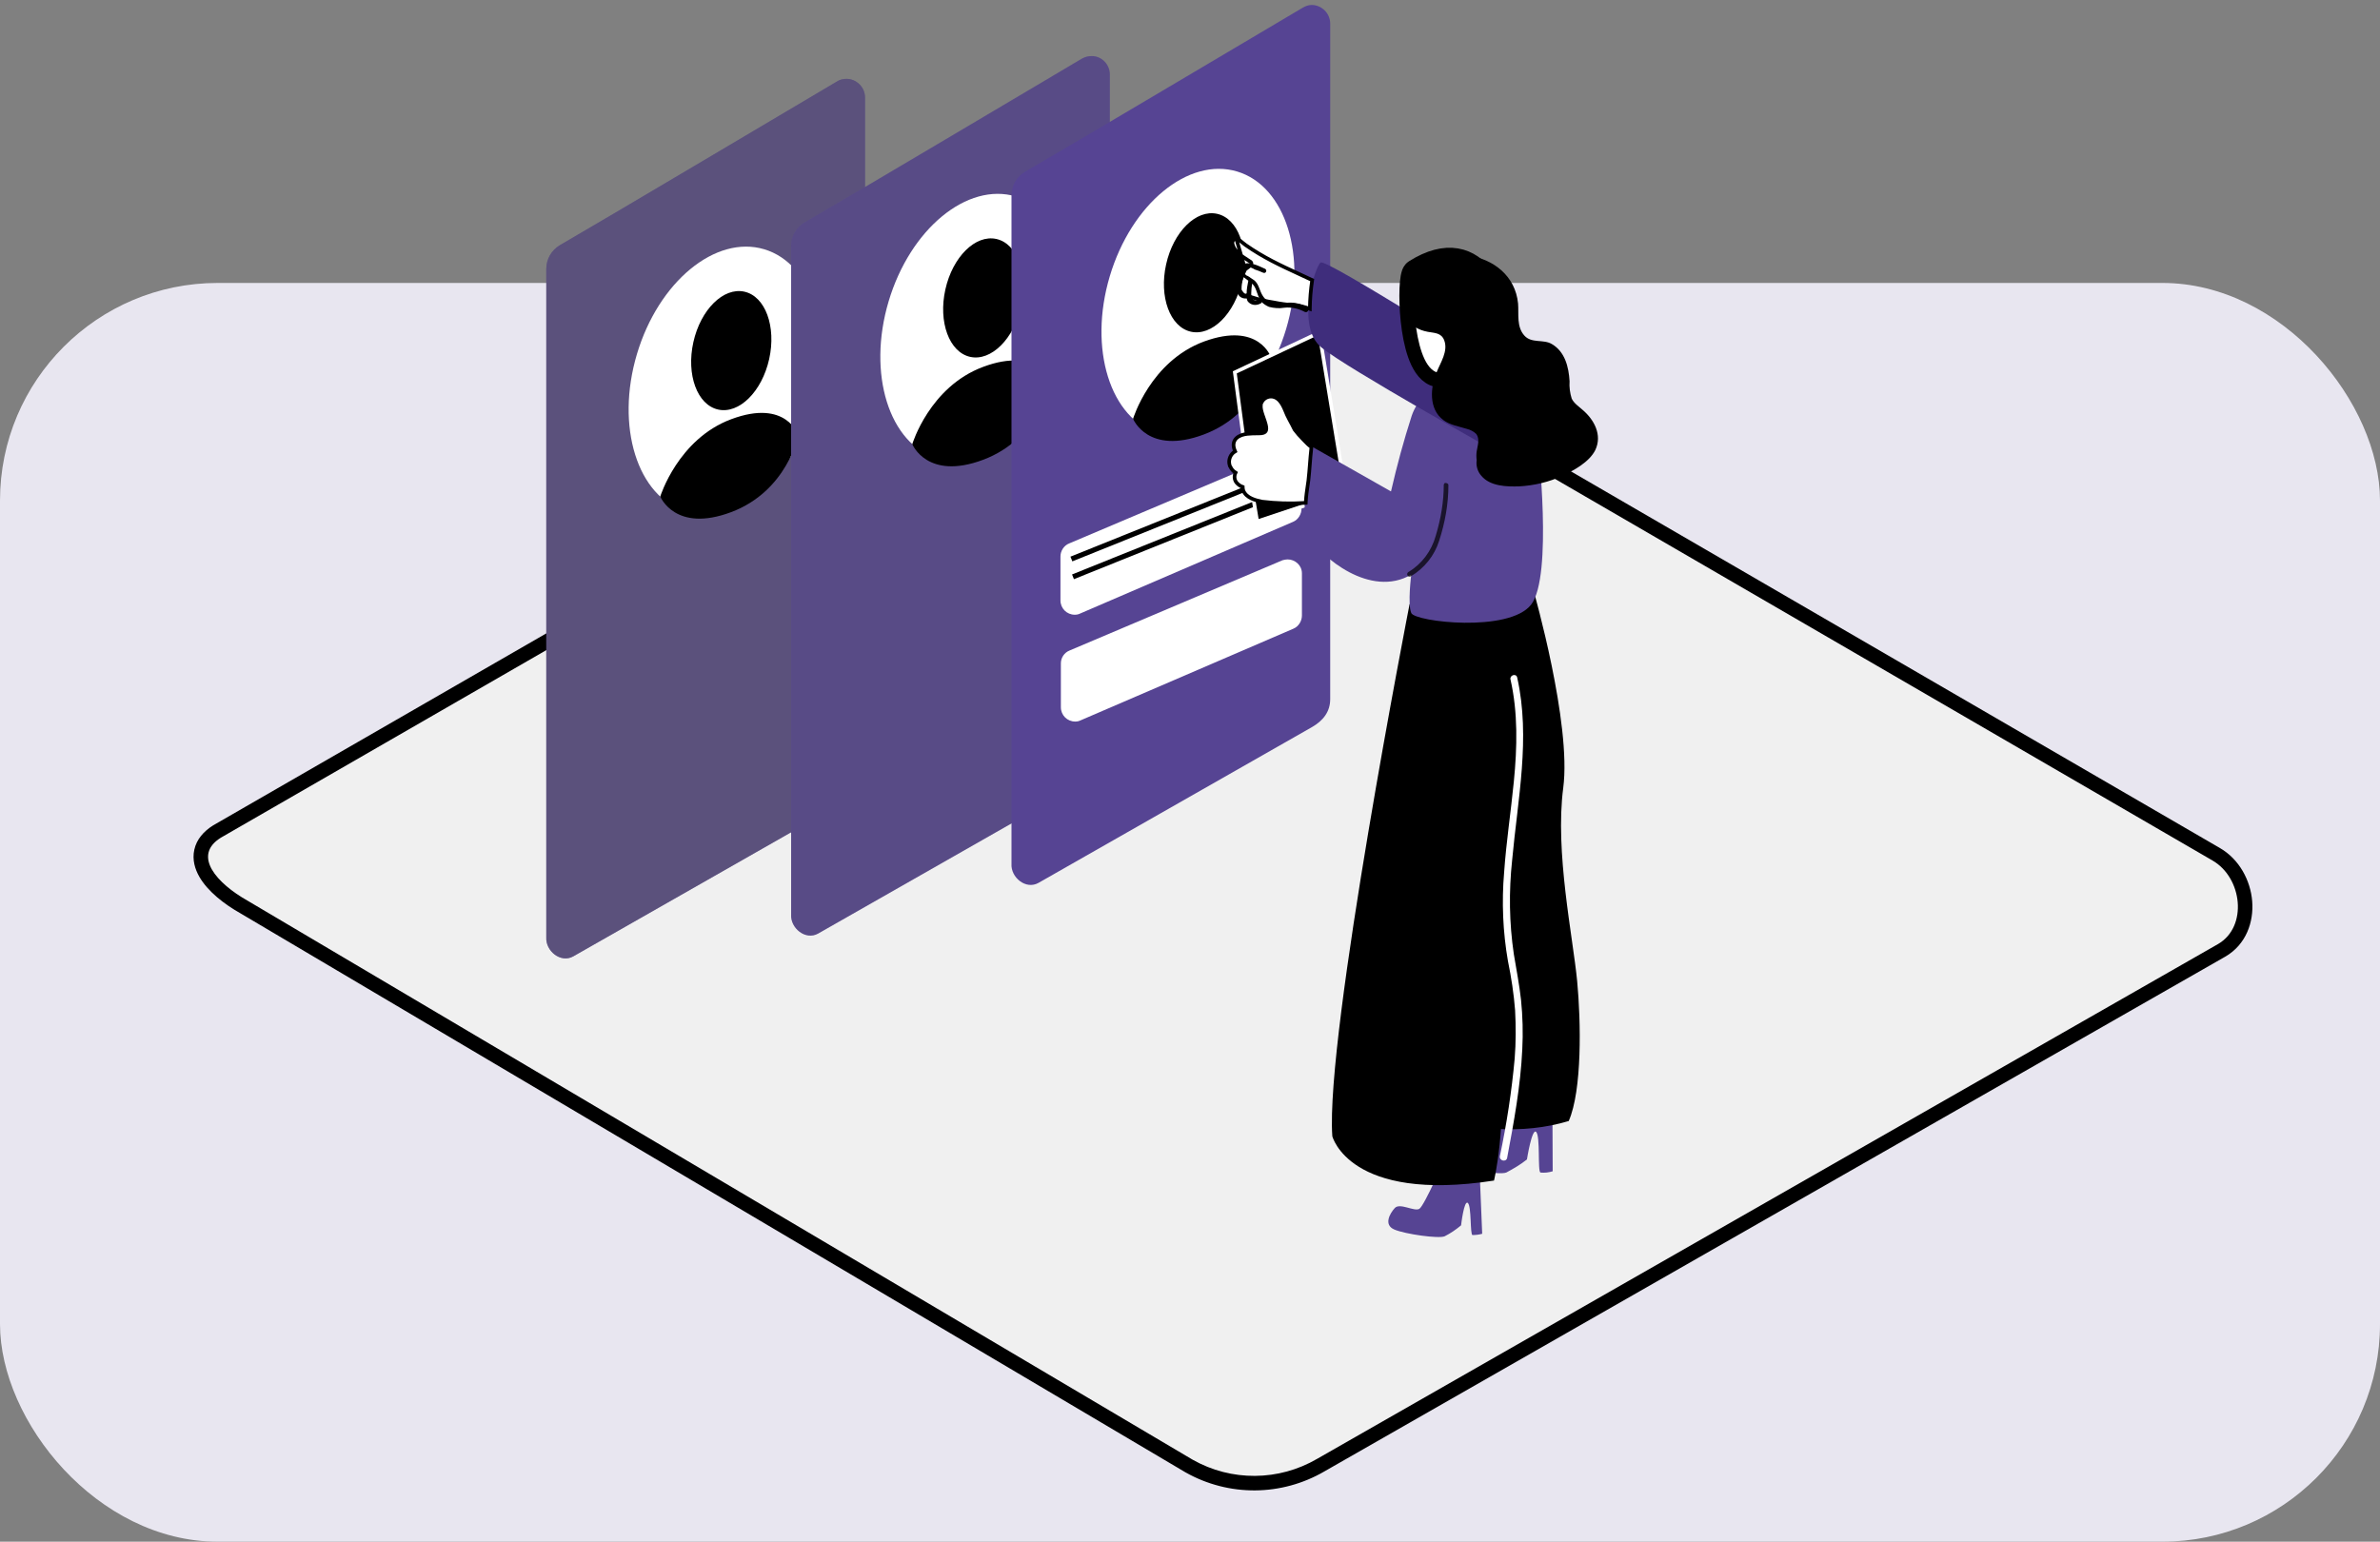
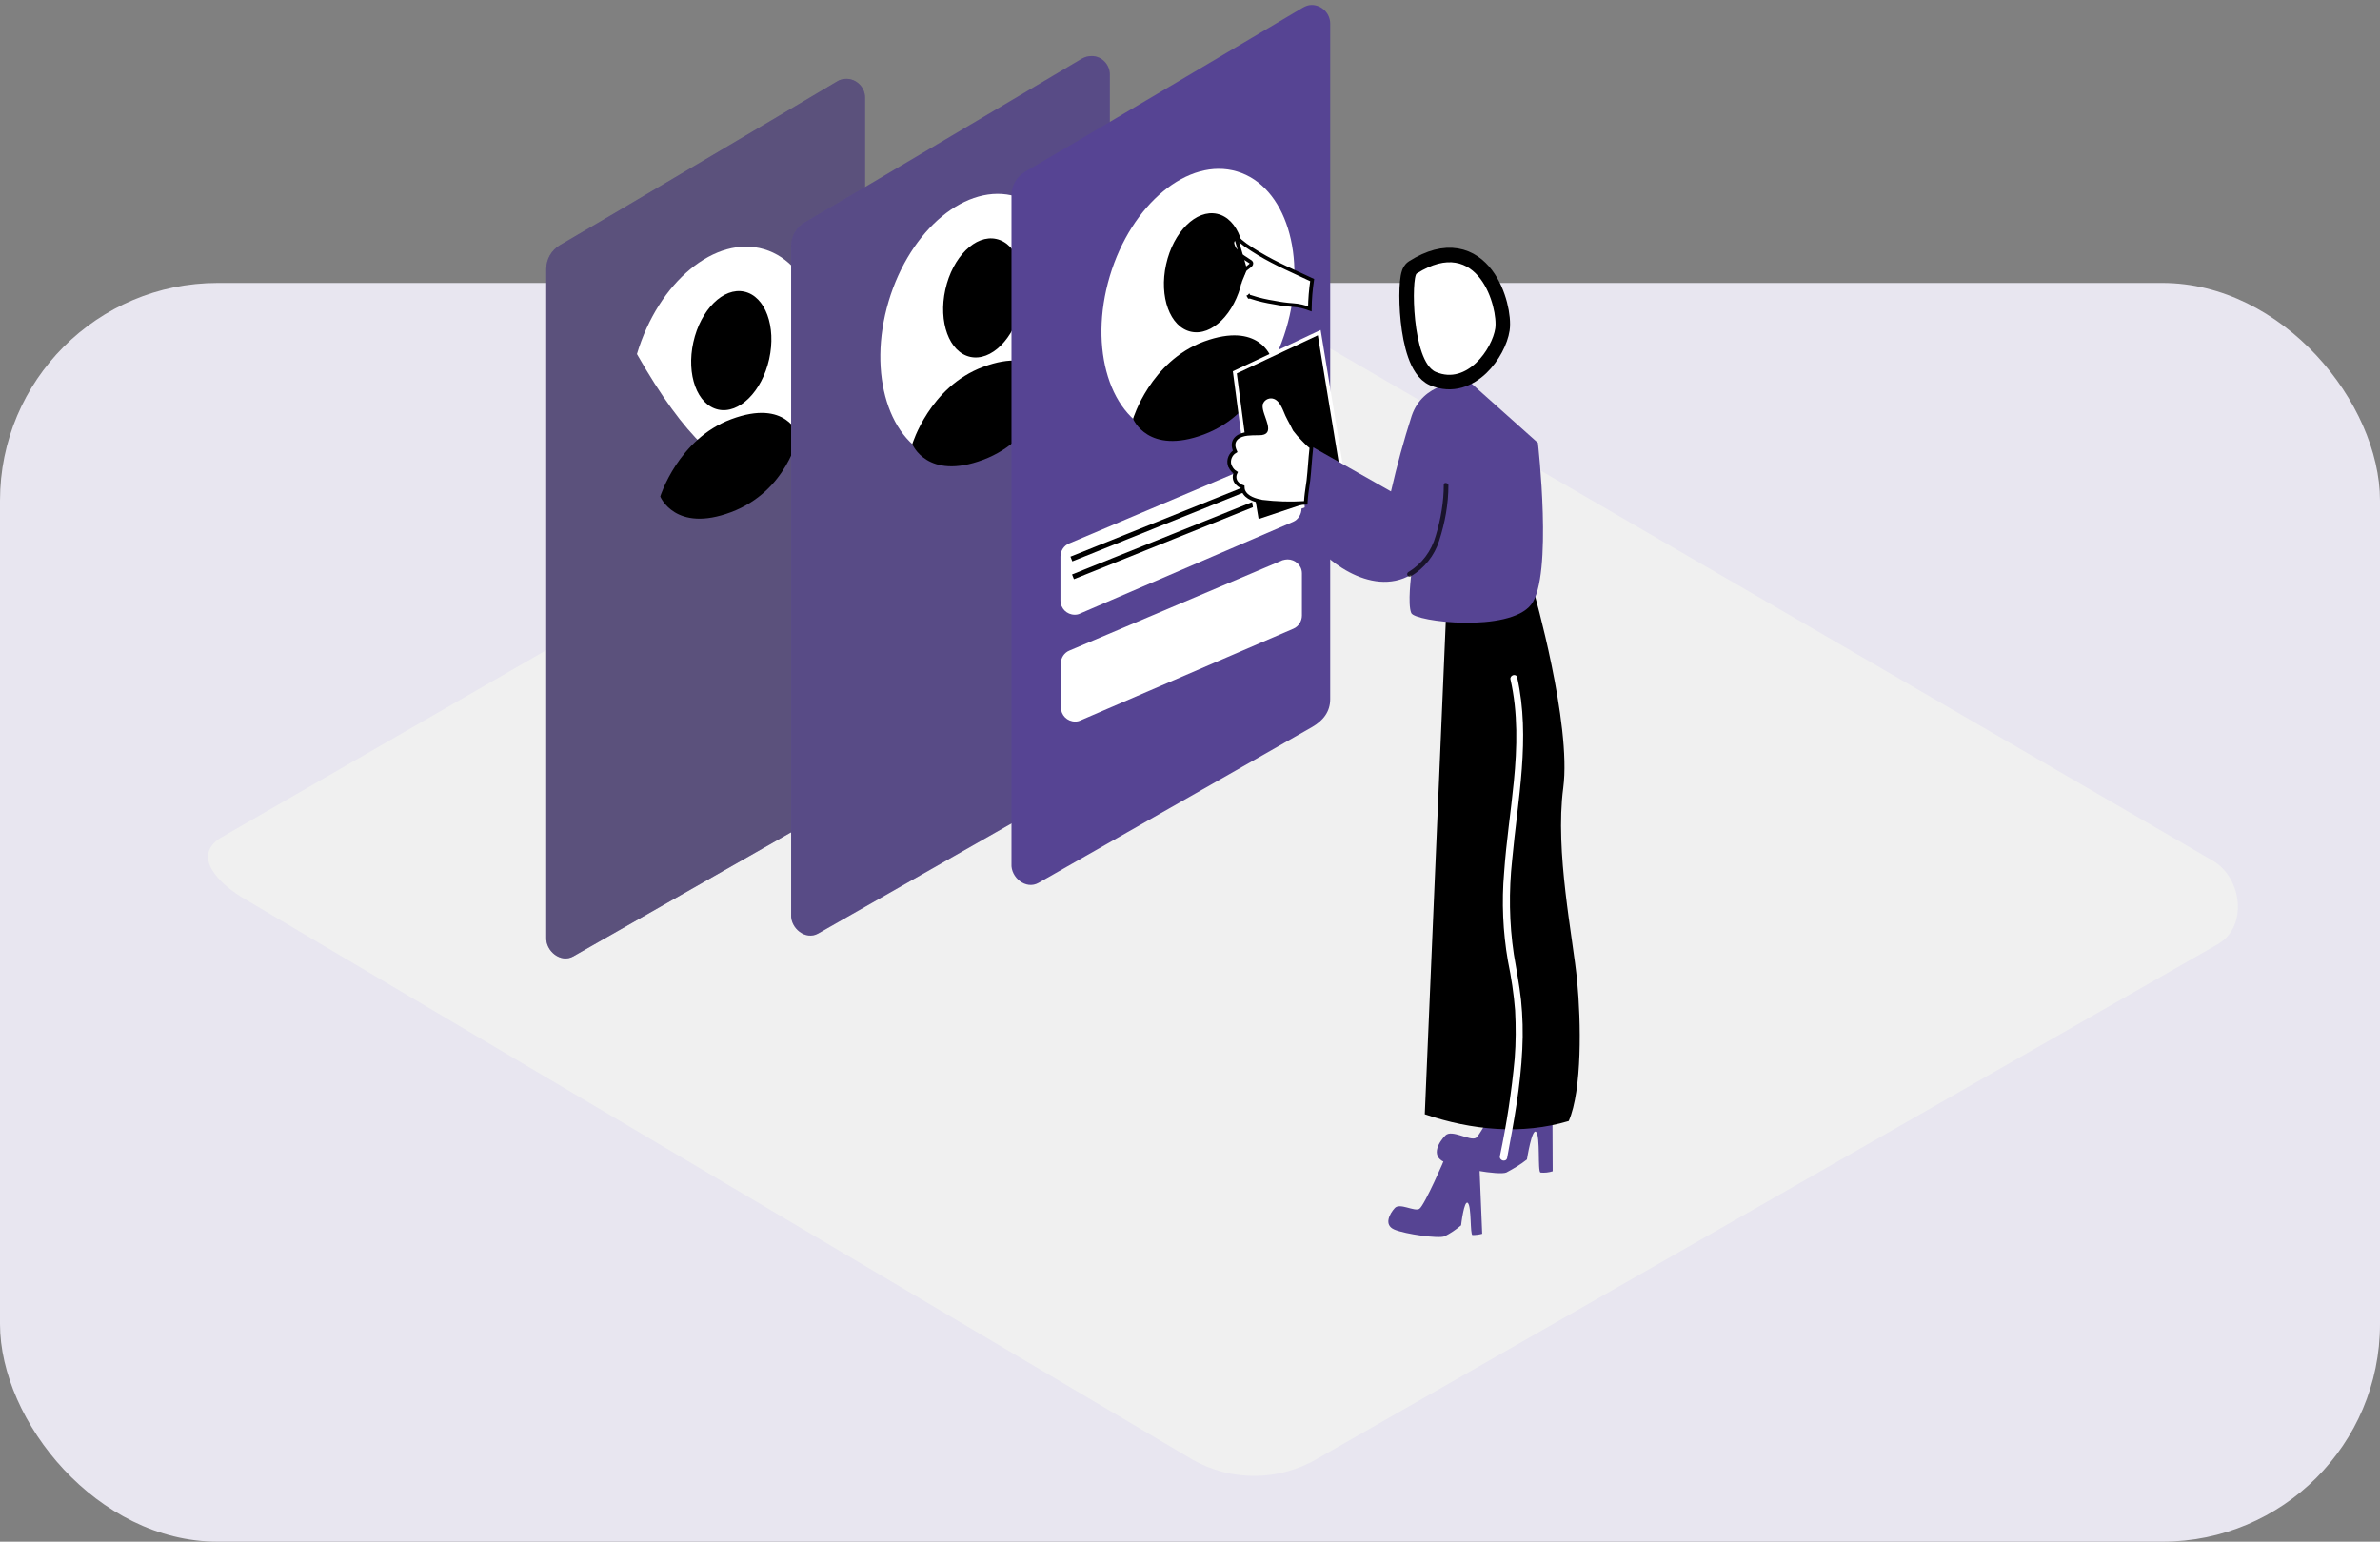
<svg xmlns="http://www.w3.org/2000/svg" width="656" height="425" viewBox="0 0 656 425" fill="none">
  <rect x="0" y="0" width="656" height="425" fill="#808080" stroke="none" />
  <g clip-path="url(#clip0_46_984)">
    <rect y="78" width="656" height="347" rx="60" fill="#E8E6F0" />
  </g>
  <g clip-path="url(#clip1_46_984)">
    <path d="M328.717 402.398L68.199 248.273C59.938 243.616 52.84 235.933 60.869 230.928L322.434 80.178C326.39 77.734 332.324 76.104 336.28 78.432L609.829 237.214C618.09 241.987 619.603 255.49 611.342 260.263L363.041 402.165C352.453 408.335 339.421 408.451 328.717 402.398Z" fill="#F0F0F0" />
-     <path fill-rule="evenodd" clip-rule="evenodd" d="M326.714 405.86L66.198 251.735C61.856 249.283 57.291 245.772 54.96 241.728C53.752 239.633 52.937 237.019 53.562 234.222C54.198 231.375 56.139 229.163 58.753 227.533L58.812 227.496L320.386 76.741C322.734 75.299 325.665 74.087 328.684 73.572C331.682 73.06 335.215 73.169 338.297 74.978C338.301 74.98 338.305 74.982 338.309 74.984L611.83 233.75C617.279 236.898 620.3 242.757 620.768 248.408C621.238 254.087 619.151 260.37 613.343 263.726L613.334 263.73L613.326 263.735L365.055 405.62C365.051 405.623 365.046 405.626 365.042 405.628C353.232 412.503 338.691 412.632 326.748 405.879L326.714 405.86ZM363.041 402.164L611.342 260.262C619.603 255.489 618.09 241.986 609.829 237.213L336.28 78.432C332.324 76.103 326.39 77.733 322.434 80.178L60.869 230.927C52.84 235.933 59.938 243.616 68.199 248.272L328.717 402.397C339.421 408.45 352.453 408.334 363.041 402.164Z" fill="black" />
    <path d="M230.743 22.439C212.592 33.148 167.795 59.806 154.298 67.605C151.971 69.002 150.575 71.447 150.575 74.124V258.399C150.342 262.124 154.531 265.616 158.022 263.638L233.419 220.683C236.445 218.937 238.423 216.492 238.423 213V26.862C238.423 24.068 236.095 21.74 233.303 21.74C232.372 21.74 231.441 21.973 230.743 22.439Z" fill="#564493" />
    <g opacity="0.46">
      <path d="M230.742 22.439C212.591 33.148 167.795 59.806 154.298 67.605C151.97 69.002 150.574 71.447 150.574 74.124V258.399C150.342 262.124 154.53 265.616 158.021 263.638L233.419 220.683C236.444 218.937 238.422 216.492 238.422 213V26.862C238.422 24.068 236.095 21.74 233.302 21.74C232.371 21.74 231.441 21.973 230.742 22.439Z" fill="#606060" />
    </g>
-     <path d="M224.176 112.115C230.128 92.153 224.071 72.723 210.646 68.716C197.222 64.709 181.513 77.643 175.561 97.604C169.608 117.566 175.666 136.996 189.09 141.003C202.515 145.01 218.223 132.077 224.176 112.115Z" fill="white" />
+     <path d="M224.176 112.115C230.128 92.153 224.071 72.723 210.646 68.716C197.222 64.709 181.513 77.643 175.561 97.604C202.515 145.01 218.223 132.077 224.176 112.115Z" fill="white" />
    <path d="M212.009 98.98C214.004 90.006 210.943 81.69 205.172 80.406C199.402 79.122 193.106 85.356 191.111 94.329C189.116 103.303 192.177 111.619 197.948 112.903C203.718 114.187 210.014 107.953 212.009 98.98Z" fill="black" />
    <path d="M181.99 136.869C181.99 136.869 186.877 121.038 201.538 115.567C216.78 109.863 220.038 119.99 220.038 119.99C220.038 119.99 217.013 135.356 201.538 141.176C186.063 146.997 181.99 136.869 181.99 136.869Z" fill="black" />
    <path d="M298.229 16.154C280.077 26.863 235.281 53.521 221.784 61.32C219.457 62.717 218.06 65.162 218.06 67.839V252.114C217.828 255.839 222.016 259.331 225.507 257.352L300.905 214.398C303.93 212.651 305.908 210.207 305.908 206.715V20.577C305.908 17.783 303.697 15.455 300.905 15.455C299.974 15.455 299.043 15.688 298.229 16.154Z" fill="#564493" />
    <g opacity="0.25">
      <path d="M298.229 16.154C280.078 26.863 235.282 53.521 221.785 61.32C219.458 62.717 218.061 65.162 218.061 67.839V252.114C217.829 255.839 222.017 259.331 225.508 257.352L300.906 214.398C303.931 212.651 305.909 210.207 305.909 206.715V20.577C305.909 17.783 303.698 15.455 300.906 15.455C299.975 15.455 299.044 15.688 298.229 16.154Z" fill="#606060" />
    </g>
    <path d="M293.552 97.564C299.505 77.603 293.447 58.172 280.023 54.165C266.598 50.158 250.89 63.092 244.937 83.054C238.984 103.015 245.042 122.446 258.466 126.453C271.891 130.46 287.599 117.526 293.552 97.564Z" fill="white" />
    <path d="M281.467 84.452C283.462 75.478 280.401 67.163 274.63 65.879C268.86 64.595 262.564 70.828 260.569 79.802C258.574 88.776 261.635 97.092 267.406 98.376C273.177 99.66 279.472 93.426 281.467 84.452Z" fill="black" />
    <path d="M251.453 122.434C251.453 122.434 256.224 106.602 271.001 101.131C286.243 95.427 289.501 105.555 289.501 105.555C289.501 105.555 286.476 120.92 271.001 126.741C255.526 132.561 251.453 122.434 251.453 122.434Z" fill="black" />
    <path d="M358.965 2.184C340.813 12.894 296.017 39.551 282.52 47.351C280.193 48.748 278.797 51.192 278.797 53.87V238.144C278.564 241.87 282.753 245.362 286.243 243.383L361.641 200.428C364.666 198.682 366.644 196.237 366.644 192.745V6.491C366.644 3.697 364.317 1.369 361.524 1.369C360.594 1.369 359.779 1.718 358.965 2.184Z" fill="#564493" />
    <path d="M354.502 90.67C360.454 70.708 354.397 51.278 340.972 47.271C327.548 43.264 311.839 56.197 305.887 76.159C299.934 96.121 305.992 115.551 319.416 119.558C332.841 123.565 348.549 110.631 354.502 90.67Z" fill="white" />
    <path d="M342.317 77.519C344.312 68.545 341.251 60.229 335.48 58.945C329.709 57.661 323.414 63.895 321.419 72.869C319.424 81.842 322.485 90.158 328.256 91.442C334.026 92.726 340.322 86.493 342.317 77.519Z" fill="black" />
    <path d="M312.307 115.45C312.307 115.45 317.078 99.618 331.855 94.147C347.097 88.559 350.355 98.57 350.355 98.57C350.355 98.57 347.33 113.936 331.855 119.757C316.38 125.577 312.307 115.45 312.307 115.45Z" fill="black" />
    <path d="M292.295 153.399V165.506C292.295 167.718 294.041 169.464 296.251 169.464C296.833 169.464 297.299 169.347 297.764 169.115L356.407 143.854C357.803 143.272 358.734 141.759 358.734 140.245V128.604C358.734 126.393 356.988 124.646 354.778 124.646C354.196 124.646 353.73 124.763 353.265 124.996L294.739 149.791C293.226 150.373 292.295 151.886 292.295 153.399Z" fill="white" />
    <path d="M292.409 182.849V194.956C292.409 197.168 294.154 198.914 296.365 198.914C296.947 198.914 297.412 198.797 297.878 198.565L356.52 173.304C357.916 172.722 358.847 171.209 358.847 169.695V158.054C358.847 155.843 356.986 154.213 354.891 154.213C354.426 154.213 353.96 154.329 353.495 154.446L294.736 179.357C293.34 179.939 292.409 181.336 292.409 182.849Z" fill="white" />
    <path d="M354.748 129.444L295.05 153.455L295.57 154.751L355.269 130.74L354.748 129.444Z" fill="black" />
    <path d="M355.189 134.352L295.49 158.363L296.011 159.659L355.71 135.648L355.189 134.352Z" fill="black" />
    <path d="M416.332 295.999C416.332 296.348 408.42 312.762 406.791 313.693C405.162 314.625 400.159 311.249 398.414 312.995C396.668 314.741 394.225 318.583 398.065 320.329C401.904 322.075 413.074 324.054 415.169 323.239C417.147 322.191 419.125 321.027 420.87 319.63C420.87 319.63 422.266 310.783 423.43 312.064C424.593 313.344 423.779 322.89 424.593 323.239C425.757 323.355 426.804 323.239 427.968 322.89L427.851 294.719" fill="#564493" />
    <path d="M398.414 318.816C398.414 319.048 392.596 332.435 391.2 333.25C389.804 334.065 385.848 331.504 384.452 333.018C383.055 334.531 381.31 337.674 384.335 338.954C387.36 340.235 396.552 341.515 398.181 340.817C399.81 340.002 401.323 338.954 402.719 337.79C402.719 337.79 403.534 330.689 404.581 331.621C405.628 332.552 405.163 340.351 405.861 340.468C406.792 340.468 407.722 340.351 408.537 340.118L407.606 317.535" fill="#564493" />
-     <path d="M388.521 166.553C388.521 166.553 365.25 285.522 367.228 313.228C367.228 313.228 371.883 331.62 411.792 325.451C411.792 325.451 415.283 311.598 413.654 288.2C412.025 264.802 407.836 166.553 407.836 166.553H388.521Z" fill="black" />
    <path d="M392.712 307.174L398.762 165.155L422.731 162.943C422.731 162.943 433.203 199.496 430.876 217.19C428.549 234.884 433.552 258.282 434.716 270.505C435.763 281.564 436.112 300.538 432.388 309.036C419.589 312.878 405.627 311.597 392.712 307.174Z" fill="black" />
    <path d="M413.421 318.698C415.283 309.851 416.679 300.771 417.493 291.807C417.842 287.384 417.842 282.96 417.61 278.537C417.261 273.997 416.563 269.457 415.632 264.917C414.235 256.885 413.886 248.62 414.584 240.471C415.166 232.09 416.446 223.825 417.261 215.443C418.191 206.014 418.424 196.468 416.33 187.272C416.097 186.108 417.959 185.526 418.191 186.807C421.915 203.453 418.308 220.449 416.795 237.095C415.864 245.709 415.981 254.44 417.261 263.054C417.959 267.245 418.773 271.436 419.239 275.626C419.704 280.166 419.82 284.706 419.588 289.246C419.122 299.374 417.261 309.385 415.399 319.28C415.05 320.444 413.188 319.978 413.421 318.698Z" fill="white" />
    <path d="M362.576 138.381L370.721 134.889L363.623 91.701L340.352 102.644L343.028 122.899L346.519 143.736L362.576 138.381L360.016 135.122Z" fill="black" />
    <path d="M362.576 138.381L370.721 134.889L363.623 91.701L340.352 102.644L343.028 122.899L346.519 143.736L362.576 138.381ZM362.576 138.381L360.016 135.122" stroke="white" />
    <path d="M404.345 104.623C402.018 105.438 392.244 105.438 389.103 114.634C386.892 121.502 385.03 128.37 383.401 135.471L359.782 122.084C359.782 122.084 358.385 142.922 361.178 148.16C363.97 153.398 377.7 165.039 388.986 158.404C388.986 158.404 387.939 166.552 388.986 168.997C390.034 171.442 415.981 174.468 422.031 166.669C428.082 158.87 423.893 122.084 423.893 122.084" fill="#564493" />
    <path d="M360.627 132.51L360.627 132.51L360.628 132.501C360.803 130.979 360.92 129.487 361.037 128.006L361.037 128.001C361.153 126.516 361.269 125.041 361.442 123.538L361.476 123.245L361.236 123.074C360.665 122.665 360.164 122.144 359.642 121.6C359.461 121.412 359.278 121.221 359.089 121.032C358.303 120.246 357.517 119.349 356.841 118.452C356.606 117.929 356.345 117.437 356.09 116.97C356.032 116.863 355.975 116.759 355.918 116.655C355.715 116.284 355.52 115.93 355.342 115.574L354.764 114.417C354.644 114.157 354.526 113.872 354.398 113.563C354.345 113.437 354.291 113.306 354.234 113.172C354.042 112.715 353.827 112.228 353.575 111.762C353.078 110.843 352.396 109.928 351.358 109.513C349.968 108.957 348.311 109.622 347.713 110.998C347.606 111.146 347.568 111.308 347.552 111.408C347.533 111.521 347.531 111.628 347.53 111.692C347.438 112.484 347.702 113.432 347.996 114.318C348.096 114.621 348.202 114.92 348.305 115.215C348.526 115.841 348.739 116.446 348.883 117.025C349.1 117.89 349.103 118.493 348.878 118.864C348.682 119.189 348.188 119.516 346.877 119.488L346.877 119.488H346.867H346.855C345.816 119.488 344.861 119.488 343.786 119.608C342.694 119.729 341.579 120.069 340.839 120.757C340.461 121.109 340.181 121.554 340.064 122.095C339.948 122.631 340.001 123.227 340.227 123.875C340.231 123.888 340.235 123.901 340.24 123.914C340.29 124.065 340.35 124.247 340.434 124.43C339.161 125.172 338.485 126.78 338.921 128.217C338.925 128.284 338.94 128.382 338.987 128.477C339.024 128.55 339.069 128.604 339.097 128.635C339.103 128.642 339.11 128.648 339.116 128.655C339.438 129.362 339.923 129.915 340.564 130.307C340.158 131.118 340.165 132.136 340.758 132.967L340.766 132.978L340.775 132.989C341.214 133.538 341.844 134.01 342.531 134.232C342.541 134.526 342.571 134.869 342.669 135.163L342.672 135.172L342.675 135.181C343.089 136.286 344.009 136.974 344.968 137.422C345.927 137.871 346.996 138.113 347.809 138.288L347.831 138.292L347.854 138.295C351.723 138.764 355.593 138.882 359.463 138.647L359.908 138.62L359.932 138.176C360.016 136.672 360.219 135.301 360.415 133.982C360.489 133.485 360.562 132.996 360.627 132.51Z" fill="white" stroke="black" />
    <path opacity="0.7" d="M397.947 133.609C397.947 138.382 397.133 143.038 395.737 147.695C394.573 151.885 391.897 155.494 388.173 157.706C387.475 158.171 388.057 159.336 388.872 158.87C392.595 156.658 395.387 153.166 396.667 149.092C398.296 144.086 399.227 138.964 399.227 133.726C399.227 133.376 398.878 133.144 398.413 133.144C398.296 133.027 398.064 133.26 397.947 133.609Z" fill="black" />
-     <path d="M415.751 102.177C413.191 101.945 365.486 71.096 363.973 72.377C362.461 73.657 357.108 89.954 364.206 95.775C371.304 101.595 413.657 125.226 413.657 125.226" fill="#3F2D7C" />
    <path d="M343.215 74.281C341.818 76.701 342.691 79.257 344.297 81.808C344.52 81.784 344.745 81.823 344.962 81.924C347.014 82.606 349.071 83.064 351.251 83.408L351.261 83.41L351.271 83.412C352.995 83.757 354.719 83.987 356.442 84.102C358.005 84.206 359.561 84.579 361.033 85.141C361.067 82.474 361.281 79.883 361.677 77.21C360.433 76.622 359.228 76.066 358.051 75.523C352.906 73.149 348.299 71.023 343.328 67.552C343.129 67.419 342.877 67.213 342.624 67.005C342.607 66.991 342.589 66.977 342.571 66.962C342.322 66.758 342.059 66.542 341.797 66.346C341.514 66.133 341.254 65.96 341.035 65.853C340.82 65.749 340.738 65.755 340.738 65.753C340.738 65.753 340.738 65.752 340.74 65.752M343.215 74.281L340.743 65.751C340.742 65.751 340.741 65.752 340.74 65.752M343.215 74.281C343.249 74.251 343.302 74.207 343.376 74.149C343.488 74.061 343.626 73.957 343.774 73.844C343.833 73.8 343.894 73.754 343.956 73.707C344.166 73.548 344.385 73.379 344.546 73.24C344.623 73.173 344.707 73.096 344.769 73.022C344.797 72.99 344.849 72.925 344.885 72.84C344.911 72.779 345.014 72.493 344.778 72.257L344.743 72.222L344.702 72.194C344.433 72.015 344.16 71.838 343.887 71.662C343.064 71.132 342.242 70.601 341.523 69.977C340.592 69.169 339.903 68.257 339.689 67.095V67.095V67.094V67.094V67.093V67.093V67.092V67.092V67.091V67.091V67.09V67.09V67.089V67.089V67.088V67.088V67.087V67.087V67.086V67.086V67.085V67.085V67.084V67.084V67.083V67.083V67.082V67.082V67.082V67.081V67.081V67.08V67.08V67.079V67.079V67.078V67.078V67.077V67.077V67.076V67.076V67.076V67.075V67.075V67.074V67.074V67.073V67.073V67.073V67.072V67.072V67.071V67.071V67.07V67.07V67.07V67.069V67.069V67.068V67.068V67.067V67.067V67.067V67.066V67.066V67.065V67.065V67.064V67.064V67.064V67.063V67.063V67.062V67.062V67.062V67.061V67.061V67.061V67.06V67.06V67.059V67.059V67.058V67.058V67.058V67.057V67.057V67.057V67.056V67.056V67.055V67.055V67.055V67.054V67.054V67.053V67.053V67.053V67.052V67.052V67.052V67.051V67.051V67.05V67.05V67.05V67.049V67.049V67.049V67.048V67.048V67.047V67.047V67.047V67.046V67.046V67.046V67.045V67.045V67.045V67.044V67.044V67.043V67.043V67.043V67.042V67.042V67.042V67.041V67.041V67.041V67.04V67.04V67.04V67.039V67.039V67.038V67.038V67.038V67.037V67.037V67.037V67.036V67.036V67.036V67.035V67.035V67.035V67.034V67.034V67.034V67.033V67.033V67.033V67.032V67.032V67.032V67.031V67.031V67.031V67.03V67.03V67.029V67.029V67.029V67.028V67.028V67.028V67.027V67.027V67.027V67.026V67.026V67.026V67.025V67.025V67.025V67.024V67.024V67.024V67.023V67.023V67.023V67.022V67.022V67.022V67.021V67.021V67.021V67.02V67.02V67.02V67.019V67.019V67.019V67.018V67.018V67.017V67.017V67.017V67.016V67.016V67.016V67.016V67.015V67.015V67.014V67.014V67.014V67.013V67.013V67.013V67.012V67.012V67.012V67.011V67.011V67.011V67.01V67.01V67.01V67.009V67.009V67.009V67.008V67.008V67.007V67.007V67.007V67.007V67.006V67.006V67.005V67.005V67.005V67.004V67.004V67.004V67.003V67.003V67.002V67.002V67.002V67.001V67.001V67.001V67V67V67V66.999V66.999V66.999V66.998V66.998V66.998V66.997V66.997V66.996V66.996V66.996V66.995V66.995V66.995V66.994V66.994V66.993V66.993V66.993V66.992V66.992V66.992V66.991V66.991V66.99V66.99V66.99V66.989V66.989V66.988V66.988V66.988V66.987V66.987V66.986V66.986V66.986V66.985V66.985V66.984V66.984V66.984V66.983V66.983V66.982V66.982V66.982V66.981V66.981V66.98V66.98V66.98V66.979V66.979V66.978V66.978V66.978V66.977V66.977V66.976V66.976V66.975V66.975V66.975V66.974V66.974V66.973V66.973V66.972V66.972V66.972V66.971V66.971V66.97V66.97V66.969V66.969V66.968V66.968V66.968V66.967V66.967V66.966V66.966V66.965V66.965V66.964V66.964V66.963V66.963V66.962V66.962V66.962V66.961V66.96V66.96V66.96V66.959V66.959V66.958V66.958V66.957V66.957V66.956V66.956V66.955V66.955V66.954V66.954V66.953V66.953V66.952V66.952V66.951V66.951V66.95V66.95V66.949V66.949V66.948V66.948V66.947V66.947V66.946V66.945V66.945V66.944V66.944V66.943V66.943V66.942V66.942V66.941V66.941V66.94V66.939V66.939V66.938V66.938V66.937V66.937V66.936V66.936V66.935V66.934V66.934V66.933V66.933V66.932V66.931V66.931V66.93V66.93V66.929V66.929V66.928V66.927V66.927V66.926V66.926V66.925V66.924V66.924V66.923V66.922V66.922V66.921V66.921V66.92V66.919V66.919V66.918V66.918V66.917V66.916V66.916V66.915V66.914V66.914V66.913V66.912V66.912V66.911V66.91V66.91V66.909V66.908V66.908V66.907V66.906C339.689 66.331 340.096 65.851 340.656 65.772L340.7 65.765L340.74 65.752M343.215 74.281L340.74 65.752" fill="white" stroke="black" />
    <path d="M344.423 75.985C344.888 75.403 343.841 74.821 343.376 75.403C343.027 75.869 342.794 76.451 342.561 77.033C342.212 77.848 341.98 78.663 342.096 79.594C342.096 79.71 342.096 79.943 342.212 80.176C342.212 80.292 342.212 80.292 342.329 80.409C342.445 80.874 342.678 81.224 343.027 81.457C343.725 81.806 344.307 80.991 344.539 80.525C344.888 79.71 345.005 78.895 345.005 77.964C345.005 77.266 345.121 76.451 344.539 76.102L344.423 75.985Z" fill="white" />
-     <path d="M360.366 84.718C358.738 83.786 356.876 83.321 355.014 83.437C352.454 83.553 349.895 84.252 348.149 81.691C347.102 80.178 347.102 78.432 345.706 77.267C345.357 77.035 345.008 76.802 344.659 76.569C344.426 76.336 344.077 76.22 343.961 76.103C343.495 75.987 343.146 75.638 343.03 75.172C342.913 74.474 343.262 73.892 343.844 73.659C343.961 73.659 344.077 73.659 344.193 73.659C344.659 73.659 345.124 73.892 345.589 74.124C345.589 74.124 345.706 74.124 345.706 74.241C346.52 74.474 347.335 74.823 348.149 75.172C348.964 75.521 349.313 74.474 348.731 74.124C347.102 73.426 343.611 71.447 342.099 73.426C341.633 73.892 341.517 74.59 341.75 75.288C341.401 76.336 341.168 77.5 341.052 78.548C340.819 79.363 340.935 80.178 341.168 80.993C341.633 81.924 342.564 82.389 343.611 82.273C343.728 82.506 343.728 82.739 343.844 82.972C344.659 84.136 346.171 84.368 347.451 83.67C347.684 83.553 347.8 83.437 347.684 83.204C348.266 83.786 348.964 84.252 349.778 84.601C351.174 84.951 352.571 85.067 353.967 84.834C355.945 84.601 357.923 85.067 359.668 85.998C360.017 86.115 360.366 85.998 360.483 85.765C360.599 85.532 360.716 84.834 360.366 84.718ZM343.611 80.876C343.03 81.342 342.332 80.061 342.215 79.829C342.215 79.246 342.215 78.664 342.332 78.082C342.448 77.5 342.564 76.918 342.681 76.336C343.146 76.685 343.611 77.035 344.077 77.384C343.844 78.548 343.611 79.712 343.611 80.876ZM346.986 82.622C345.473 83.321 344.775 82.04 344.891 80.643C344.891 79.829 345.008 79.014 345.124 78.199L345.357 78.432C346.404 79.596 346.404 81.225 347.335 82.506C347.218 82.506 347.102 82.506 346.986 82.622Z" fill="black" />
    <path d="M394.931 104.359L394.941 104.363L394.95 104.367C400.297 106.65 405.023 104.545 408.287 101.427C411.489 98.368 413.641 94.043 414.119 90.832C414.378 89.096 414.134 86.498 413.444 83.84C412.744 81.144 411.524 78.146 409.634 75.651C407.732 73.143 405.074 71.05 401.541 70.46C398.016 69.871 393.979 70.836 389.435 73.711C389.024 73.969 388.783 74.305 388.659 74.508C388.52 74.734 388.424 74.96 388.356 75.149C388.219 75.525 388.122 75.952 388.048 76.371C387.898 77.224 387.799 78.318 387.748 79.543C387.646 82.005 387.73 85.192 388.074 88.435C388.417 91.665 389.028 95.047 390.02 97.858C390.964 100.533 392.451 103.271 394.931 104.359Z" fill="white" stroke="black" stroke-width="4" />
-     <path d="M436.227 113.005C435.18 112.074 433.783 111.142 433.202 109.862C432.736 108.348 432.504 106.719 432.62 105.089C432.387 101.131 431.34 96.94 427.733 94.845C425.406 93.448 422.148 94.729 420.17 92.517C417.959 90.072 418.657 86.58 418.425 83.67C416.912 68.42 394.456 65.626 387.242 78.082C384.798 82.156 385.962 87.395 389.918 90.072C390.965 90.771 392.245 91.236 393.525 91.469C395.387 91.818 397.248 91.702 398.063 93.797C399.226 96.824 397.015 99.967 395.968 102.644C394.223 106.835 393.758 112.772 397.83 115.799C399.692 117.196 402.135 117.545 404.346 118.243C405.277 118.476 406.208 118.942 406.906 119.64C407.953 121.037 407.255 122.9 407.022 124.413C406.906 125.228 406.906 126.043 407.022 126.857C406.789 128.371 407.255 130 408.302 131.165C410.745 134.075 415.283 134.191 418.774 134.075C422.846 133.842 426.919 132.911 430.642 131.165C433.9 129.651 438.089 127.323 439.718 124.064C441.696 119.873 439.368 115.682 436.227 113.005Z" fill="black" />
  </g>
  <defs>
    <clipPath id="clip0_46_984">
      <rect y="78" width="656" height="347" rx="60" fill="white" />
    </clipPath>
    <clipPath id="clip1_46_984">
      <rect width="568" height="410" fill="white" transform="translate(53 1)" />
    </clipPath>
  </defs>
</svg>